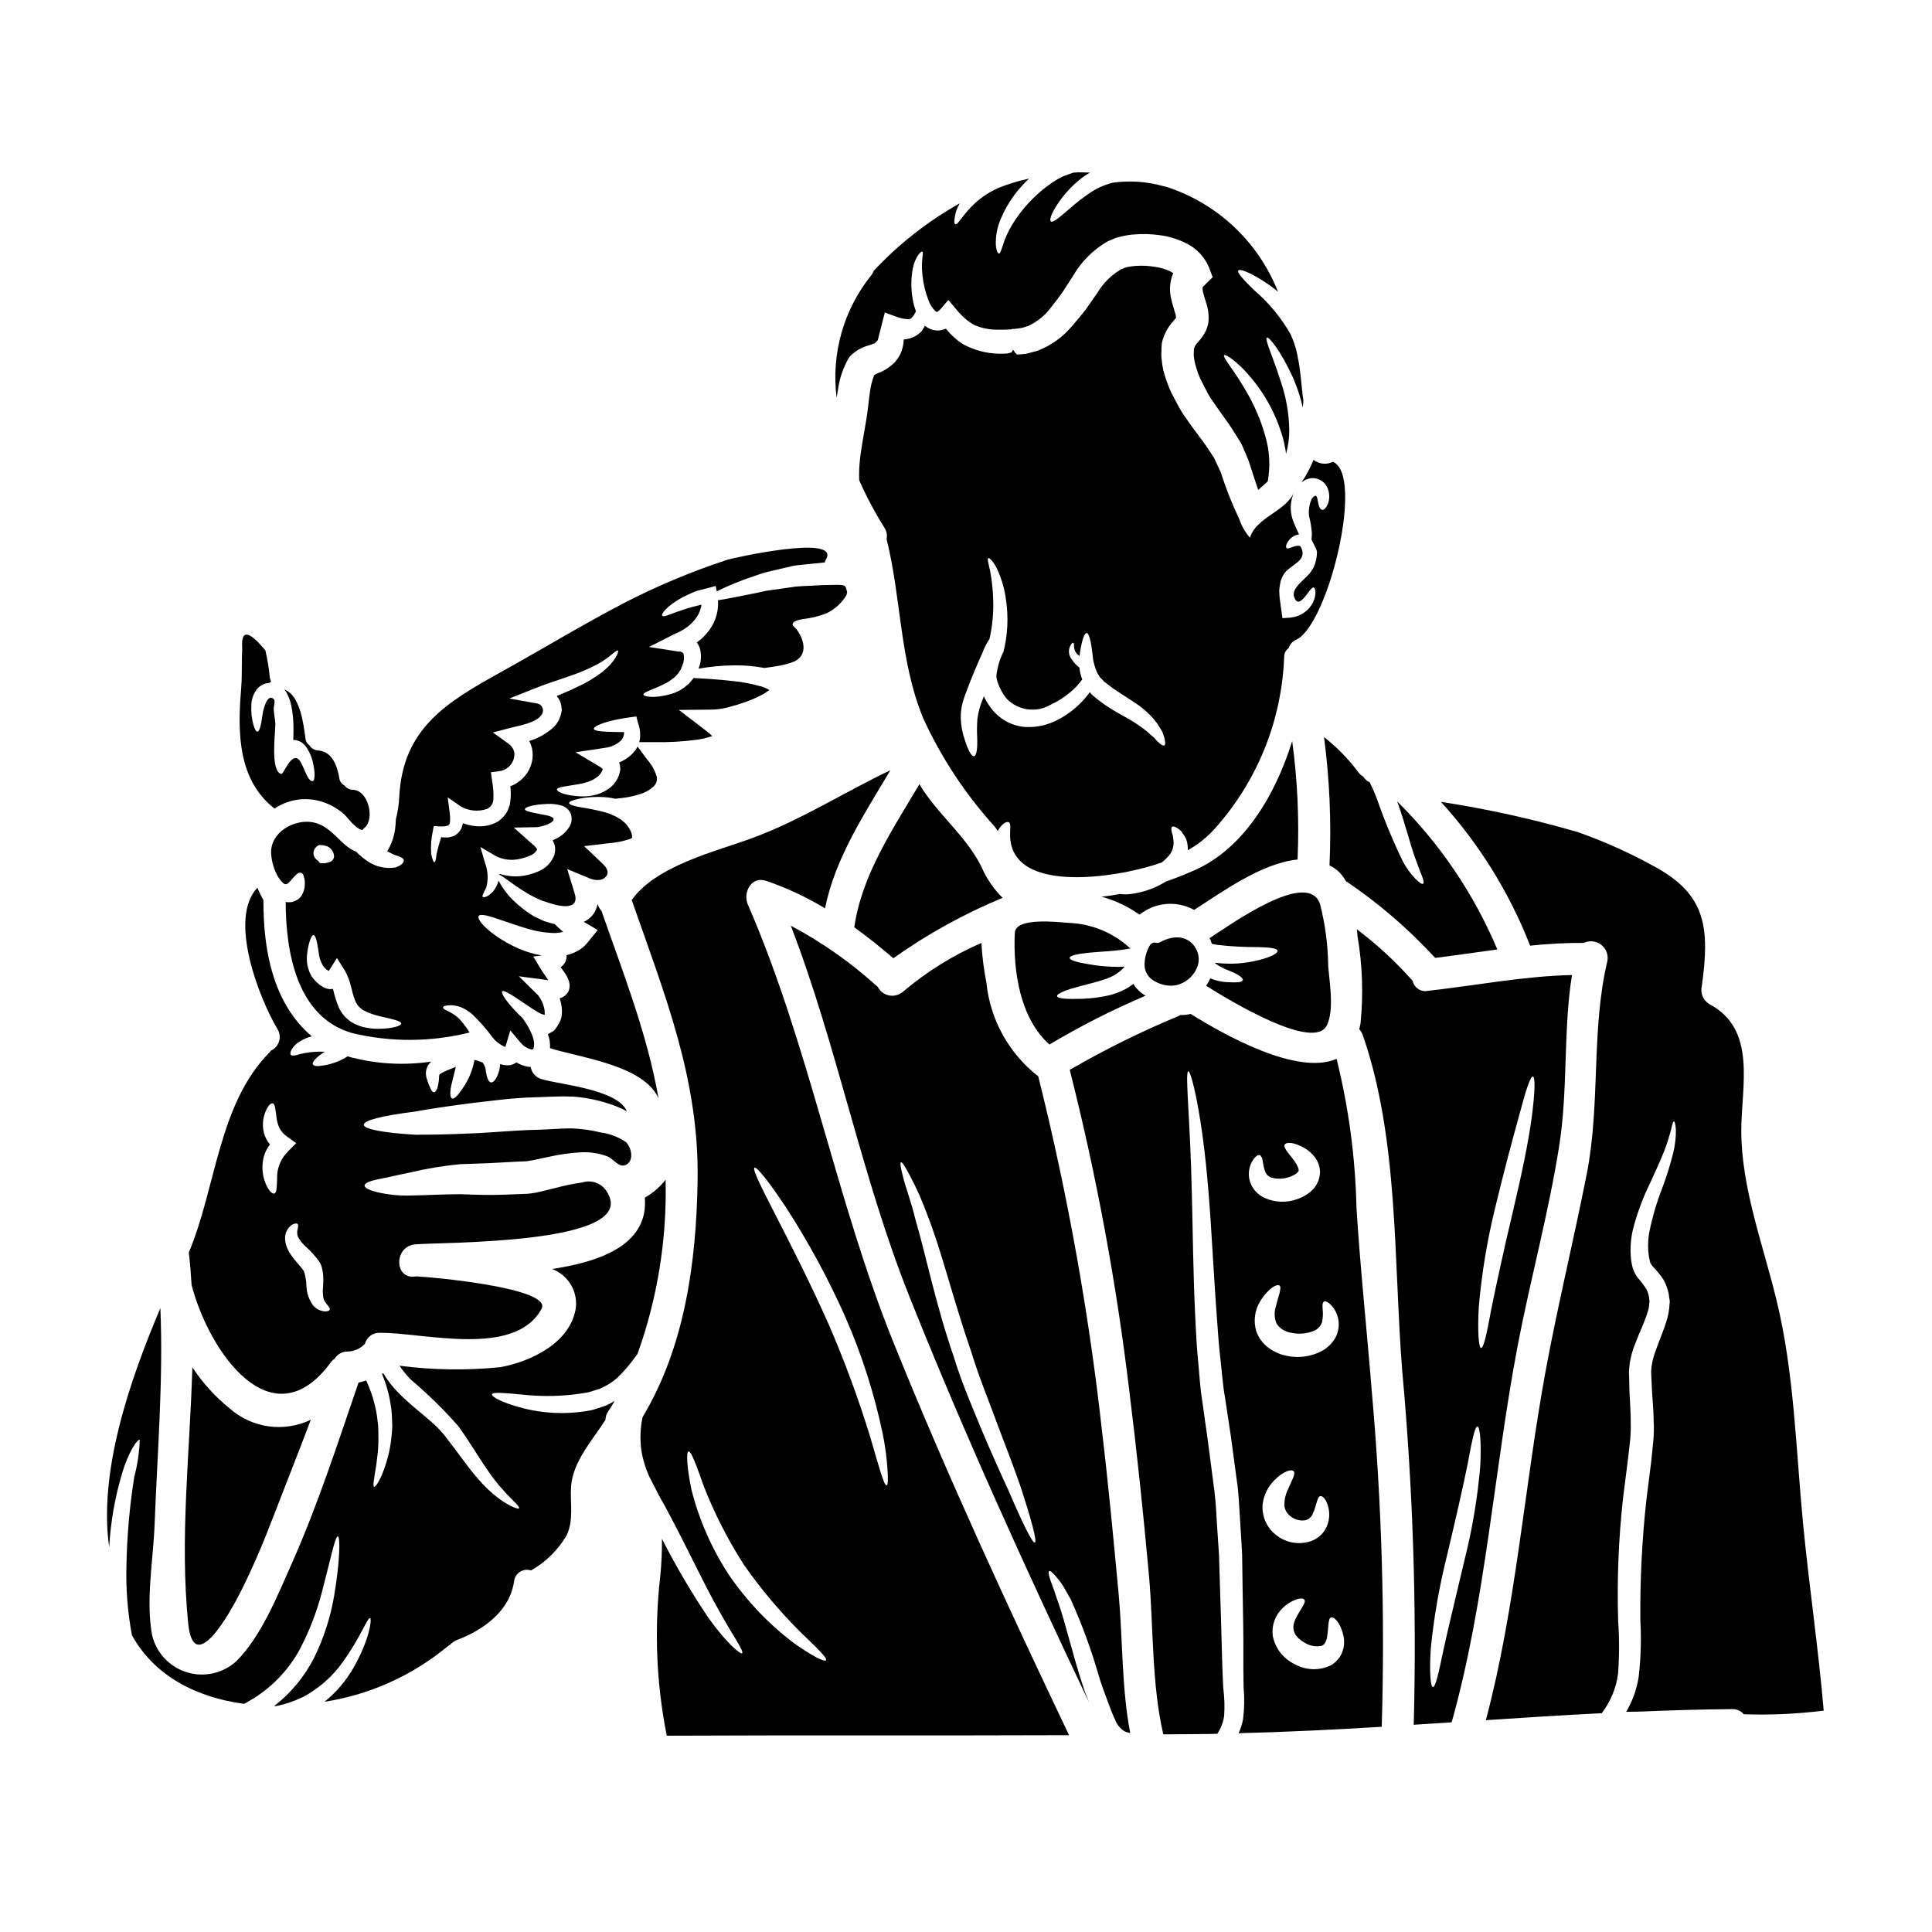
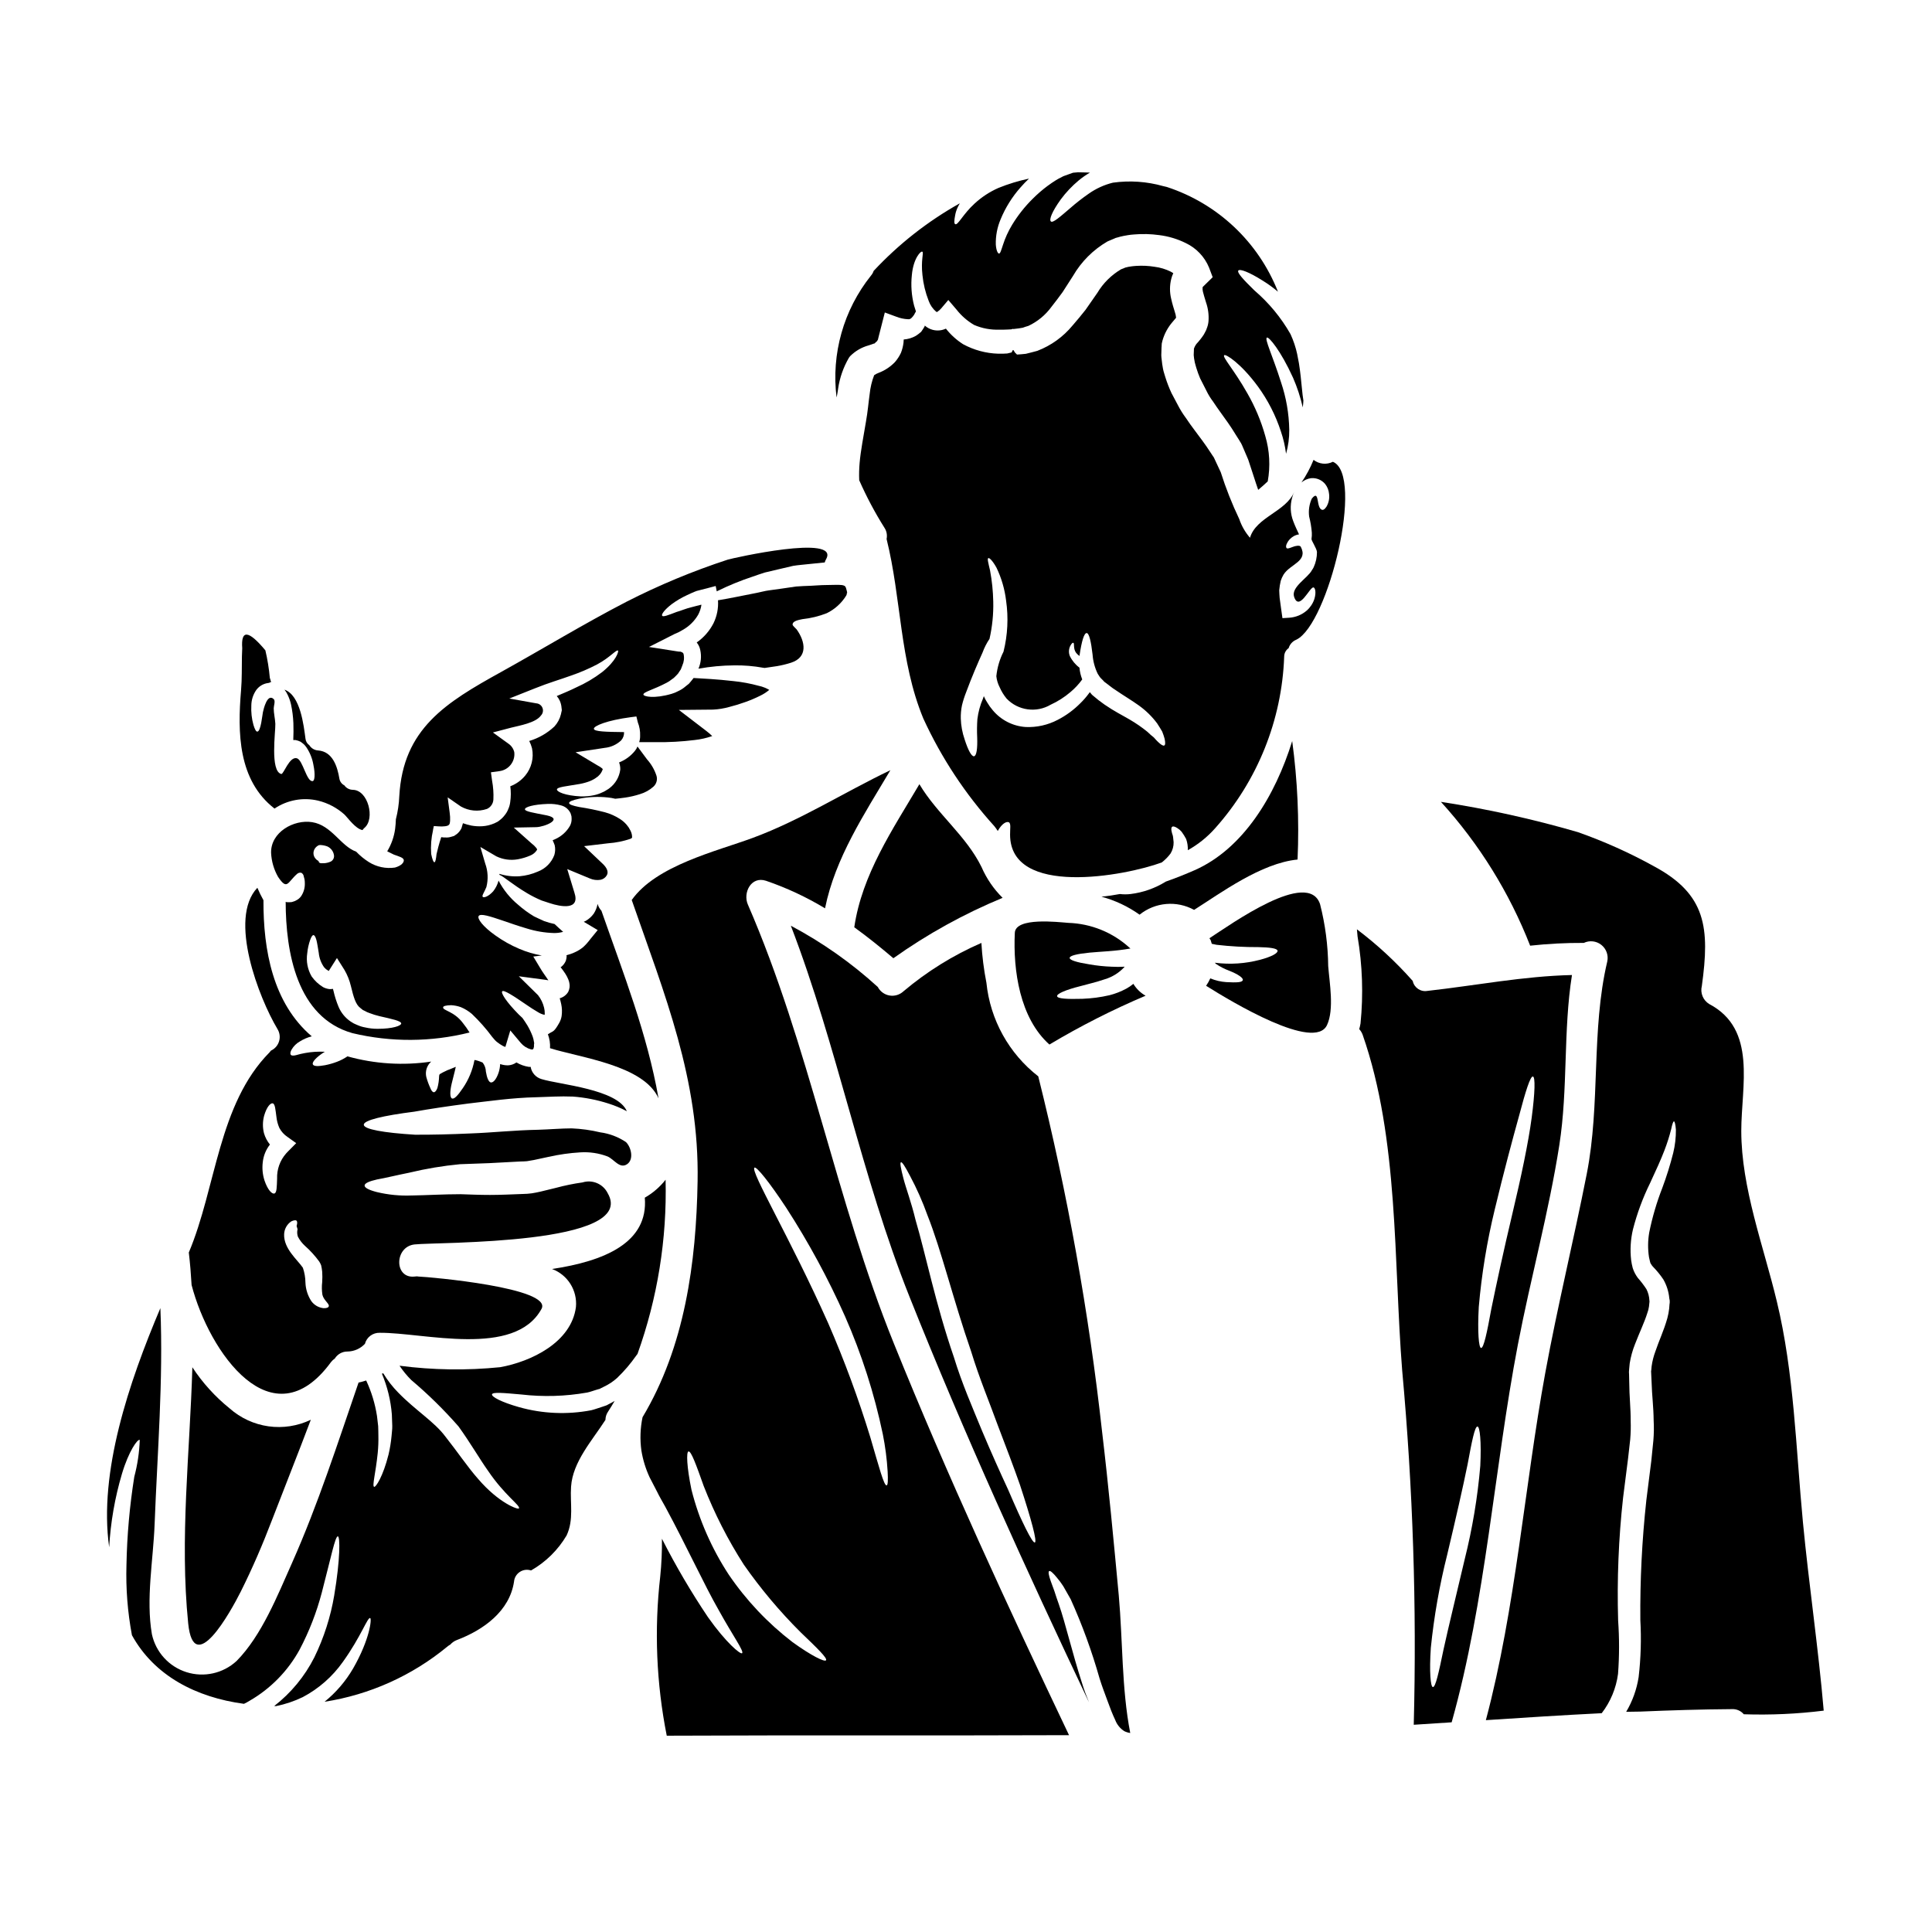
<svg xmlns="http://www.w3.org/2000/svg" fill="#000000" width="800px" height="800px" version="1.1" viewBox="144 144 512 512">
  <g>
    <path d="m387.65 351.82c-7.086 12.004-15.215 23.926-17.258 37.918 3.543 2.555 6.984 5.336 10.359 8.203l-0.004 0.004c9.02-6.414 18.73-11.781 28.953-16.008-2.367-2.344-4.266-5.117-5.59-8.176-4.086-8.316-11.781-14.047-16.461-21.941z" />
    <path d="m366.11 246.99c0.418-2.867 1.383-5.633 2.84-8.141l0.199-0.285 0.168-0.199c1.332-1.332 2.984-2.301 4.801-2.812 1.078-0.312 1.645-0.621 1.645-0.512l0.141-0.141c0.113-0.195 0.395-0.34 0.512-0.48 0.055-0.227 0.254-0.168 0.34-0.824 0.316-1.18 0.598-2.269 0.855-3.348l0.875-3.438 2.926 1.078c1.039 0.422 2.141 0.664 3.262 0.711 0.625 0.086 1.078-0.48 1.574-1.18 0.145-0.305 0.305-0.602 0.484-0.883-0.172-0.539-0.344-1.051-0.484-1.531-0.688-2.648-0.891-5.398-0.598-8.121 0.395-4.457 2.445-6.555 2.809-6.156 0.371 0.312-0.453 2.238 0 6.188 0.234 2.336 0.789 4.625 1.648 6.809 0.395 1.113 1.074 2.102 1.969 2.871 0.344 0.168 0.227 0.082 0.344 0.027 0.383-0.25 0.727-0.555 1.02-0.91l1.875-2.211 2.156 2.523c1.289 1.648 2.875 3.035 4.684 4.09 2.121 0.914 4.418 1.34 6.727 1.246 0.652 0.027 1.336 0 2.047-0.027l1.078-0.055 0.223-0.086 0.027 0.027 0.57-0.055c0.734-0.086 1.574-0.172 2.211-0.316h0.004c0.484-0.184 0.977-0.344 1.477-0.48 2.426-1.133 4.523-2.863 6.102-5.023 0.965-1.219 1.957-2.531 2.981-3.938 0.91-1.391 1.816-2.836 2.754-4.285 2.199-3.793 5.352-6.945 9.141-9.141l1.73-0.734 0.457-0.199 0.539-0.141 0.68-0.195c0.566-0.141 1.305-0.285 1.875-0.371v-0.004c0.566-0.094 1.133-0.16 1.703-0.199 2.25-0.199 4.519-0.141 6.758 0.172 2.426 0.305 4.789 1.012 6.981 2.098 2.801 1.32 5.008 3.641 6.188 6.5l0.965 2.555-2.414 2.363c-0.312 0.289-0.254 0.289-0.254 0.316v-0.004c-0.043 0.398-0.016 0.797 0.086 1.184 0.168 0.734 0.48 1.672 0.824 2.836 0.551 1.586 0.773 3.266 0.652 4.938-0.027 0.355-0.086 0.707-0.172 1.051l-0.027 0.086v0.027l-0.113 0.344v0.055l-0.055 0.113-0.086 0.227h-0.004c-0.051 0.207-0.125 0.406-0.223 0.598-0.172 0.344-0.344 0.68-0.539 1.023-0.281 0.438-0.586 0.863-0.91 1.273l-0.652 0.789c-0.477 0.457-0.836 1.02-1.051 1.645-0.027 0-0.027 0.031-0.027 0.059l-0.027 0.879h-0.004c-0.059 0.559-0.039 1.121 0.059 1.676 0.086 0.371 0.141 0.734 0.199 1.105s0.285 0.938 0.395 1.422c0.289 0.953 0.629 1.891 1.02 2.809 0.566 1.105 1.137 2.211 1.676 3.289v0.004c0.488 1.012 1.078 1.973 1.758 2.863 0.621 0.91 1.105 1.676 1.844 2.668 1.422 1.969 2.809 3.859 4.144 6.078l1.023 1.617 0.227 0.395 0.141 0.199 0.027 0.055 0.168 0.344 0.059 0.113 0.34 0.789c0.457 1.051 0.883 2.098 1.336 3.121 1.051 3.094 1.82 5.676 2.641 8.004 0.879-0.738 1.73-1.477 2.527-2.242 0.73-4.008 0.504-8.129-0.652-12.035-1.109-3.969-2.711-7.781-4.769-11.352-3.519-6.219-6.613-9.508-6.129-10.047 0.367-0.426 4.398 2.102 8.91 8.23v-0.004c2.664 3.644 4.734 7.691 6.133 11.98 0.656 1.918 1.113 3.894 1.363 5.906 0.586-2.066 0.871-4.207 0.848-6.356-0.074-4.289-0.809-8.535-2.184-12.598-2.269-7.152-4.402-11.469-3.746-11.836 0.512-0.285 3.66 3.434 6.926 10.629 1.109 2.535 1.973 5.172 2.582 7.871 0.082-0.625 0.141-1.219 0.168-1.82-0.141-0.91-0.285-1.969-0.395-3.234-0.195-1.93-0.395-4.227-0.789-6.641-0.141-0.789-0.285-1.574-0.453-2.363l0.008 0.004c-0.395-1.852-0.996-3.648-1.789-5.367-2.496-4.383-5.734-8.297-9.566-11.578-2.867-2.809-4.68-4.723-4.254-5.277 0.371-0.484 2.781 0.367 6.328 2.609 1.465 0.891 2.859 1.898 4.172 3.008-5.191-13.184-15.996-23.359-29.461-27.758-0.316-0.086-0.625-0.141-0.969-0.227-4.328-1.223-8.859-1.531-13.312-0.91-2.301 0.566-4.477 1.559-6.41 2.922-1.711 1.188-3.352 2.465-4.914 3.836-2.723 2.328-4.598 4-5.117 3.519-0.52-0.48 0.285-2.582 2.609-5.82v-0.004c1.391-1.879 3-3.582 4.797-5.074 0.926-0.766 1.914-1.449 2.953-2.047-1.051-0.027-2.129-0.082-3.18-0.082-0.426 0.027-0.852 0.082-1.305 0.113-0.766 0.285-1.504 0.539-2.297 0.824l-0.289 0.113-0.168 0.082-0.594 0.316v-0.004c-0.406 0.195-0.801 0.414-1.18 0.652-0.766 0.457-1.504 0.996-2.211 1.508l-0.004-0.004c-1.395 1.039-2.707 2.176-3.934 3.406-2.106 2.074-3.941 4.402-5.477 6.926-1.02 1.688-1.84 3.484-2.438 5.363-0.457 1.367-0.68 2.269-1.051 2.242-0.285-0.027-0.711-0.789-0.824-2.387v0.004c-0.062-2.297 0.375-4.582 1.273-6.691 1.273-3.098 3.059-5.957 5.281-8.461 0.68-0.789 1.449-1.574 2.242-2.332v0.004c-2.766 0.582-5.473 1.41-8.09 2.469-2.324 1.02-4.461 2.422-6.328 4.144-3.066 2.781-4.461 5.875-5.141 5.453-0.312-0.141-0.285-0.938-0.027-2.269v-0.004c0.137-0.832 0.402-1.637 0.789-2.387 0.141-0.254 0.316-0.566 0.457-0.852h-0.004c-8.488 4.754-16.191 10.793-22.828 17.91-0.152 0.461-0.395 0.887-0.711 1.25-7.266 9.094-10.551 20.73-9.113 32.277 0.191-0.742 0.277-1.508 0.418-2.336zm46.27-15.895h0.082c0.199 0-0.113 0.086-0.227 0.086z" />
    <path d="m207.81 565.78c3.094-6.188 5.816-12.516 8.285-18.988 3.41-8.855 6.926-17.656 10.277-26.539v-0.004c-3.488 1.672-7.387 2.277-11.215 1.742-3.824-0.539-7.41-2.191-10.301-4.75-3.84-3.098-7.176-6.777-9.879-10.902-0.652 22.652-3.379 45.266-1.105 67.867 1.473 14.562 11.207-2.988 13.938-8.426z" />
-     <path d="m231.71 504.98c0.289-0.371 0.637-0.695 1.023-0.965 0.723-1.164 2.004-1.867 3.375-1.848 1.746-0.027 3.406-0.766 4.598-2.043 0.473-1.77 2.106-2.984 3.938-2.922 11.668-0.082 35.734 6.691 42.859-6.328 3.066-5.59-29.723-8.484-32.586-8.574-0.145-0.004-0.285-0.023-0.426-0.055-0.199 0.027-0.426 0.027-0.625 0.055-5.449 0.598-5.391-7.918 0-8.512 6.273-0.68 59.27 0.227 51.168-13.594v-0.004c-1.227-2.453-4.051-3.656-6.668-2.836-2.375 0.332-4.727 0.816-7.043 1.441-1.336 0.344-2.695 0.652-4.086 0.996-0.789 0.168-1.676 0.371-2.332 0.453h0.004c-0.785 0.105-1.574 0.164-2.363 0.172-2.981 0.113-5.93 0.254-8.688 0.254-2.754 0-5.336-0.113-7.832-0.195-4.488 0-9.113 0.285-12.887 0.34v-0.004c-3.121 0.133-6.242-0.172-9.281-0.902-2.102-0.539-3.238-1.137-3.238-1.73s1.18-1.137 3.32-1.617c2.188-0.371 5.082-1.109 8.516-1.789l0.004-0.004c4.418-1.059 8.902-1.809 13.426-2.242 2.496-0.086 5.117-0.172 7.805-0.285 2.609-0.141 5.305-0.289 8.062-0.43 0.621-0.027 1.531-0.027 1.875-0.082 0.762-0.113 1.273-0.227 1.848-0.316 1.363-0.285 2.664-0.566 3.973-0.852l-0.004 0.008c2.742-0.625 5.535-1.02 8.344-1.184 2.453-0.156 4.91 0.211 7.211 1.082 1.758 0.762 3.18 3.316 5.117 2.098s1.18-4.512-0.227-5.902h-0.004c-2.043-1.371-4.375-2.258-6.812-2.582-2.484-0.594-5.023-0.945-7.578-1.051-2.668 0-5.902 0.285-8.941 0.371-6.156 0.113-12.234 0.766-17.68 0.965-5.594 0.254-10.676 0.371-14.902 0.344-8.344-0.512-13.539-1.449-13.566-2.641s5.117-2.414 13.383-3.465c4.113-0.734 8.91-1.449 14.305-2.156 5.535-0.625 11.523-1.531 18.082-1.672 3.316-0.086 6.297-0.316 9.621-0.172l-0.004-0.004c3.211 0.238 6.383 0.859 9.445 1.844 1.688 0.527 3.32 1.211 4.883 2.043-2.469-5.871-17.855-7.039-22.594-8.512-1.512-0.426-2.644-1.688-2.898-3.238h-0.453c-1.172-0.176-2.297-0.578-3.32-1.18-0.648 0.465-1.418 0.73-2.215 0.77-0.715 0.008-1.426-0.109-2.098-0.344-0.035 0.793-0.176 1.574-0.426 2.324-0.598 1.73-1.363 2.586-1.988 2.555s-1.105-1.246-1.363-2.867v0.004c-0.023-0.867-0.32-1.699-0.848-2.387-0.172-0.141-2.129-0.852-2.188-0.652h-0.004c-0.496 2.668-1.551 5.203-3.094 7.438-1.273 1.875-2.211 2.894-2.809 2.723-0.598-0.168-0.652-1.758-0.113-4.004 0.289-1.273 0.738-2.809 1.078-4.398v0.004c-0.148 0.043-0.289 0.102-0.426 0.172-0.426 0.168-0.824 0.34-1.246 0.512l-0.594 0.223h-0.004c-0.133 0.059-0.266 0.129-0.391 0.199-0.285 0.141-0.648 0.285-0.879 0.426-0.172 0.113-0.355 0.219-0.539 0.312-0.113 0.086-0.312 0.059-0.344 0.652-0.027 1.055-0.176 2.102-0.453 3.121-0.285 0.711-0.594 1.109-0.938 1.109s-0.652-0.395-0.938-1.109h0.004c-0.43-0.922-0.781-1.883-1.051-2.863-0.285-1.141-0.078-2.344 0.57-3.324 0.199-0.305 0.438-0.578 0.707-0.82-7.414 1.102-14.977 0.629-22.195-1.391-0.863 0.594-1.797 1.082-2.781 1.449-1.031 0.391-2.098 0.695-3.18 0.906-1.785 0.316-2.867 0.316-3.176-0.168-0.312-0.484 0.48-1.504 1.969-2.609 0.344-0.254 0.738-0.539 1.18-0.789-1.758-0.094-3.519 0.02-5.25 0.336-0.816 0.145-1.621 0.336-2.414 0.57-0.68 0.168-1.18 0.141-1.363-0.113-0.18-0.254-0.145-0.711 0.195-1.336l0.004 0.004c0.527-0.934 1.305-1.699 2.242-2.219 0.965-0.602 2.019-1.055 3.121-1.332-10.305-8.797-12.859-22.828-12.801-36.074-0.598-1.07-1.137-2.168-1.617-3.297-7.777 8.176 0.453 29.266 5.305 37.391v0.004c0.617 0.973 0.785 2.164 0.457 3.266-0.328 1.105-1.113 2.012-2.16 2.492-0.113 0.16-0.234 0.312-0.367 0.457-13.625 13.777-14.133 35.848-21.402 53.051 0.344 2.867 0.57 5.734 0.738 8.602 4.637 17.84 21.355 41.738 36.938 20.449zm-8.855-35.223c-0.156 0.648-0.129 1.332 0.086 1.965 0.477 0.918 1.109 1.746 1.875 2.441 1.402 1.242 2.668 2.633 3.773 4.144 0.203 0.312 0.375 0.645 0.512 0.992l0.113 0.371 0.055 0.168 0.086 0.312c0.133 0.57 0.227 1.148 0.285 1.73 0.059 0.906 0.059 1.816 0 2.723-0.137 1.125-0.117 2.262 0.055 3.383 0.344 1.477 1.969 2.441 1.676 3.062-0.086 0.316-0.539 0.512-1.363 0.484h0.004c-1.293-0.129-2.469-0.801-3.238-1.848-0.965-1.469-1.512-3.176-1.574-4.934-0.016-1.34-0.246-2.672-0.68-3.938-1.449-2.129-5.117-5.051-4.969-8.883 0.051-1.375 0.758-2.641 1.902-3.406 0.652-0.316 1.18-0.371 1.391-0.172 0.207 0.195 0.238 0.691 0.012 1.402zm-9.223-17.711v-0.004c0.172-1.723 0.832-3.359 1.902-4.723-0.723-0.887-1.258-1.91-1.578-3.008-0.379-1.512-0.367-3.094 0.031-4.602 0.711-2.469 1.703-3.406 2.269-3.316 0.652 0.109 0.738 1.699 0.996 3.574 0.105 1.02 0.371 2.016 0.785 2.953 0.508 0.961 1.25 1.781 2.16 2.383l2.297 1.645-2.188 2.215-0.508 0.539v0.004c-1.605 1.832-2.449 4.207-2.363 6.641-0.086 2.156-0.055 3.719-0.707 3.938-0.652 0.215-1.789-0.938-2.641-3.465-0.492-1.543-0.648-3.172-0.457-4.777z" />
+     <path d="m231.71 504.98c0.289-0.371 0.637-0.695 1.023-0.965 0.723-1.164 2.004-1.867 3.375-1.848 1.746-0.027 3.406-0.766 4.598-2.043 0.473-1.77 2.106-2.984 3.938-2.922 11.668-0.082 35.734 6.691 42.859-6.328 3.066-5.59-29.723-8.484-32.586-8.574-0.145-0.004-0.285-0.023-0.426-0.055-0.199 0.027-0.426 0.027-0.625 0.055-5.449 0.598-5.391-7.918 0-8.512 6.273-0.68 59.27 0.227 51.168-13.594v-0.004c-1.227-2.453-4.051-3.656-6.668-2.836-2.375 0.332-4.727 0.816-7.043 1.441-1.336 0.344-2.695 0.652-4.086 0.996-0.789 0.168-1.676 0.371-2.332 0.453h0.004c-0.785 0.105-1.574 0.164-2.363 0.172-2.981 0.113-5.93 0.254-8.688 0.254-2.754 0-5.336-0.113-7.832-0.195-4.488 0-9.113 0.285-12.887 0.34v-0.004c-3.121 0.133-6.242-0.172-9.281-0.902-2.102-0.539-3.238-1.137-3.238-1.73s1.18-1.137 3.32-1.617c2.188-0.371 5.082-1.109 8.516-1.789l0.004-0.004c4.418-1.059 8.902-1.809 13.426-2.242 2.496-0.086 5.117-0.172 7.805-0.285 2.609-0.141 5.305-0.289 8.062-0.43 0.621-0.027 1.531-0.027 1.875-0.082 0.762-0.113 1.273-0.227 1.848-0.316 1.363-0.285 2.664-0.566 3.973-0.852l-0.004 0.008c2.742-0.625 5.535-1.02 8.344-1.184 2.453-0.156 4.91 0.211 7.211 1.082 1.758 0.762 3.18 3.316 5.117 2.098s1.18-4.512-0.227-5.902h-0.004c-2.043-1.371-4.375-2.258-6.812-2.582-2.484-0.594-5.023-0.945-7.578-1.051-2.668 0-5.902 0.285-8.941 0.371-6.156 0.113-12.234 0.766-17.68 0.965-5.594 0.254-10.676 0.371-14.902 0.344-8.344-0.512-13.539-1.449-13.566-2.641s5.117-2.414 13.383-3.465c4.113-0.734 8.91-1.449 14.305-2.156 5.535-0.625 11.523-1.531 18.082-1.672 3.316-0.086 6.297-0.316 9.621-0.172l-0.004-0.004c3.211 0.238 6.383 0.859 9.445 1.844 1.688 0.527 3.32 1.211 4.883 2.043-2.469-5.871-17.855-7.039-22.594-8.512-1.512-0.426-2.644-1.688-2.898-3.238h-0.453c-1.172-0.176-2.297-0.578-3.32-1.18-0.648 0.465-1.418 0.73-2.215 0.77-0.715 0.008-1.426-0.109-2.098-0.344-0.035 0.793-0.176 1.574-0.426 2.324-0.598 1.73-1.363 2.586-1.988 2.555s-1.105-1.246-1.363-2.867v0.004c-0.023-0.867-0.32-1.699-0.848-2.387-0.172-0.141-2.129-0.852-2.188-0.652h-0.004c-0.496 2.668-1.551 5.203-3.094 7.438-1.273 1.875-2.211 2.894-2.809 2.723-0.598-0.168-0.652-1.758-0.113-4.004 0.289-1.273 0.738-2.809 1.078-4.398v0.004c-0.148 0.043-0.289 0.102-0.426 0.172-0.426 0.168-0.824 0.34-1.246 0.512l-0.594 0.223h-0.004c-0.133 0.059-0.266 0.129-0.391 0.199-0.285 0.141-0.648 0.285-0.879 0.426-0.172 0.113-0.355 0.219-0.539 0.312-0.113 0.086-0.312 0.059-0.344 0.652-0.027 1.055-0.176 2.102-0.453 3.121-0.285 0.711-0.594 1.109-0.938 1.109s-0.652-0.395-0.938-1.109h0.004c-0.43-0.922-0.781-1.883-1.051-2.863-0.285-1.141-0.078-2.344 0.57-3.324 0.199-0.305 0.438-0.578 0.707-0.82-7.414 1.102-14.977 0.629-22.195-1.391-0.863 0.594-1.797 1.082-2.781 1.449-1.031 0.391-2.098 0.695-3.18 0.906-1.785 0.316-2.867 0.316-3.176-0.168-0.312-0.484 0.48-1.504 1.969-2.609 0.344-0.254 0.738-0.539 1.18-0.789-1.758-0.094-3.519 0.02-5.25 0.336-0.816 0.145-1.621 0.336-2.414 0.57-0.68 0.168-1.18 0.141-1.363-0.113-0.18-0.254-0.145-0.711 0.195-1.336l0.004 0.004c0.527-0.934 1.305-1.699 2.242-2.219 0.965-0.602 2.019-1.055 3.121-1.332-10.305-8.797-12.859-22.828-12.801-36.074-0.598-1.07-1.137-2.168-1.617-3.297-7.777 8.176 0.453 29.266 5.305 37.391v0.004c0.617 0.973 0.785 2.164 0.457 3.266-0.328 1.105-1.113 2.012-2.16 2.492-0.113 0.16-0.234 0.312-0.367 0.457-13.625 13.777-14.133 35.848-21.402 53.051 0.344 2.867 0.57 5.734 0.738 8.602 4.637 17.84 21.355 41.738 36.938 20.449zm-8.855-35.223c-0.156 0.648-0.129 1.332 0.086 1.965 0.477 0.918 1.109 1.746 1.875 2.441 1.402 1.242 2.668 2.633 3.773 4.144 0.203 0.312 0.375 0.645 0.512 0.992c0.133 0.57 0.227 1.148 0.285 1.73 0.059 0.906 0.059 1.816 0 2.723-0.137 1.125-0.117 2.262 0.055 3.383 0.344 1.477 1.969 2.441 1.676 3.062-0.086 0.316-0.539 0.512-1.363 0.484h0.004c-1.293-0.129-2.469-0.801-3.238-1.848-0.965-1.469-1.512-3.176-1.574-4.934-0.016-1.34-0.246-2.672-0.68-3.938-1.449-2.129-5.117-5.051-4.969-8.883 0.051-1.375 0.758-2.641 1.902-3.406 0.652-0.316 1.18-0.371 1.391-0.172 0.207 0.195 0.238 0.691 0.012 1.402zm-9.223-17.711v-0.004c0.172-1.723 0.832-3.359 1.902-4.723-0.723-0.887-1.258-1.91-1.578-3.008-0.379-1.512-0.367-3.094 0.031-4.602 0.711-2.469 1.703-3.406 2.269-3.316 0.652 0.109 0.738 1.699 0.996 3.574 0.105 1.02 0.371 2.016 0.785 2.953 0.508 0.961 1.25 1.781 2.16 2.383l2.297 1.645-2.188 2.215-0.508 0.539v0.004c-1.605 1.832-2.449 4.207-2.363 6.641-0.086 2.156-0.055 3.719-0.707 3.938-0.652 0.215-1.789-0.938-2.641-3.465-0.492-1.543-0.648-3.172-0.457-4.777z" />
    <path d="m292.15 415.17c-0.395 0.68-1.078 1.93-1.82 2.266-0.391 0.199-0.766 0.414-1.133 0.656 0.445 1.176 0.641 2.434 0.566 3.691 8.145 2.555 24.836 4.512 28.754 13.285-3.008-17.09-9.199-32.727-15.129-49.699v-0.004c-0.48-0.516-0.828-1.141-1.02-1.816-0.168 0.918-0.516 1.797-1.023 2.582-0.562 0.773-1.277 1.422-2.102 1.902-0.195 0.082-0.367 0.168-0.539 0.25 0.344 0.199 0.68 0.395 1.051 0.625l2.641 1.574-1.98 2.43c-0.543 0.734-1.152 1.418-1.82 2.043-0.727 0.605-1.539 1.102-2.41 1.477-0.668 0.301-1.359 0.539-2.07 0.707 0.031 0.09 0.051 0.188 0.055 0.285-0.023 0.383-0.09 0.766-0.199 1.137-0.246 0.629-0.652 1.188-1.18 1.617-0.055 0.027-0.141 0.086-0.227 0.141 0.426 0.539 0.855 1.105 1.277 1.758v0.004c0.309 0.484 0.574 1 0.789 1.535 0.16 0.391 0.262 0.801 0.309 1.219 0.031 0.281 0.031 0.566 0 0.852-0.059 0.391-0.172 0.773-0.336 1.133-0.5 0.855-1.316 1.477-2.273 1.73 0.141 0.484 0.285 0.996 0.395 1.535 0.227 1.055 0.262 2.141 0.109 3.207-0.109 0.664-0.344 1.301-0.684 1.879z" />
    <path d="m216.75 358.28c3.391-2.281 7.578-3.043 11.551-2.102 2.586 0.629 4.977 1.887 6.957 3.66 0.992 0.969 2.926 3.777 4.797 4.144 0.004-0.031 0.027-0.055 0.055-0.055 0.145-0.211 0.316-0.402 0.512-0.566 2.809-2.414 0.938-9.961-3.094-10.047v-0.004c-0.902-0.004-1.75-0.441-2.269-1.18-0.68-0.344-1.164-0.984-1.309-1.73-0.539-3.262-1.785-7.238-5.648-7.523-0.953-0.055-1.824-0.574-2.324-1.391-0.582-0.395-0.957-1.031-1.023-1.73-0.48-3.543-1.336-11.496-5.562-12.988 0.344 0.422 0.633 0.891 0.852 1.395 0.387 0.805 0.684 1.652 0.879 2.523 0.348 1.625 0.555 3.277 0.625 4.938 0.059 1.535 0.027 3.039-0.027 4.488 0.188-0.016 0.375-0.016 0.566 0 0.469 0.09 0.93 0.242 1.359 0.453 0.316 0.227 0.625 0.457 0.91 0.707 0.215 0.223 0.414 0.461 0.598 0.711 0.969 1.422 1.617 3.031 1.902 4.723 0.539 2.609 0.312 4.199-0.168 4.285-1.648 0.34-2.613-5.621-4.231-6.047-1.969-0.539-3.519 4.328-4.117 4.172-3.008-0.738-1.504-11.211-1.574-13.285-0.059-1.363-0.43-2.781-0.43-4.117 0-0.648 0.512-1.969 0-2.441-1.699-1.645-2.695 2.668-2.867 3.492-0.141 0.57-0.539 5.195-1.504 5.117-0.312 0-0.652-0.621-0.996-1.758v0.004c-0.469-1.68-0.66-3.422-0.566-5.164 0.012-1.484 0.477-2.93 1.336-4.144 0.652-0.867 1.586-1.477 2.641-1.73l0.789-0.141 0.195-0.113 0.113-0.086v-0.004c0.066 0.016 0.133 0.035 0.195 0.059-0.109-0.266-0.191-0.543-0.25-0.824-0.031-0.113-0.113-0.199-0.113-0.344l-0.004 0.004c-0.223-2.457-0.617-4.894-1.18-7.293-4.461-5.363-6.504-5.551-6.133-0.566-0.027 0.734-0.055 1.445-0.082 2.156-0.059 2.981 0.027 5.961-0.227 8.938-0.953 11.293-0.812 23.895 8.867 31.406z" />
    <path d="m356.66 308.08c2.207-0.234 4.375-0.766 6.441-1.574 2.133-1.039 3.922-2.664 5.164-4.684 0.121-0.219 0.18-0.465 0.172-0.711 0.227 0.316-0.168-1.078-0.25-1.336 0-0.055-0.031-0.055-0.031-0.055-0.082-0.113-0.113-0.227-0.168-0.312-0.086 0-0.055-0.113-0.141-0.141l-0.008 0.004c-0.242-0.129-0.512-0.207-0.785-0.23-0.879-0.113-2.668 0-4.086 0-1.418 0-2.754 0.141-4.09 0.195s-2.664 0.086-3.938 0.199c-1.273 0.195-2.496 0.371-3.688 0.539-1.191 0.168-2.363 0.34-3.465 0.48-1.102 0.141-2.156 0.457-3.18 0.652-4.059 0.789-7.406 1.504-9.762 1.875l0.004 0.004c-0.191 0.043-0.379 0.07-0.574 0.086 0.141 2.094-0.266 4.184-1.18 6.074-1.043 2.043-2.574 3.801-4.461 5.117 0.473 0.574 0.793 1.258 0.938 1.988 0.371 1.664 0.203 3.402-0.48 4.965 3.137-0.57 6.32-0.863 9.508-0.883 2.559-0.039 5.117 0.172 7.637 0.629 0.129 0.027 0.258 0.047 0.391 0.055 0.969-0.141 2.074-0.312 3.266-0.48h0.004c1.266-0.215 2.516-0.516 3.742-0.91 4.461-1.449 3.832-5.535 1.477-8.828-0.195-0.254-1.074-0.965-1.074-1.273 0.004-0.988 1.648-1.234 2.617-1.445z" />
    <path d="m486.45 340.38c-4.512 14.562-13.027 28.582-25.887 34.242-2.469 1.078-4.996 2.098-7.606 3.008-2.836 1.766-6.023 2.891-9.34 3.297-0.941 0.113-1.895 0.113-2.836 0-1.617 0.312-3.234 0.539-4.879 0.707h-0.004c3.625 0.973 7.047 2.586 10.105 4.766 4.113-3.312 9.816-3.812 14.449-1.273 7.012-4.43 17.766-12.402 27.418-13.34 0.461-10.488-0.012-21-1.422-31.406z" />
-     <path d="m449.52 403.74c1.43 0.961 3.117 1.477 4.84 1.477 0.504 0 1.008-0.055 1.5-0.16 2.32-0.59 4.25-2.195 5.258-4.371 0.801-1.684 0.738-3.656-0.176-5.281-1.812-3.242-5.453-3.898-9.508-1.715l-0.004-0.004c-0.312 0.188-0.691 0.246-1.047 0.16-0.668-0.184-1.371 0.125-1.688 0.742-1 1.707-1.469 3.672-1.355 5.644 0.184 1.43 0.98 2.711 2.18 3.508z" />
-     <path d="m494.88 339.33c1.488 11.277 1.973 22.668 1.449 34.031 0.375 0.164 0.734 0.355 1.078 0.57 1.359 0.891 2.473 2.109 3.234 3.543 8.668 5.848 16.621 12.688 23.699 20.379 5.512-0.68 10.984-1.508 16.465-2.242-6.18-14.691-15.199-28.023-26.539-39.227 2.102 5.789 3.32 10.926 4.629 14.617 0.762 2.016 1.336 3.773 1.902 5.023 0.48 1.246 0.594 2.016 0.34 2.184s-0.938-0.223-1.902-1.18h-0.004c-1.344-1.375-2.488-2.934-3.402-4.629-2.664-5.473-4.996-11.102-6.984-16.855-0.551-1.445-1.176-2.856-1.871-4.234-0.711-0.332-1.312-0.863-1.734-1.531-0.5-0.281-0.938-0.668-1.273-1.137-2.602-3.496-5.656-6.625-9.086-9.312z" />
-     <path d="m455.52 228.49c0 0.082 0.055-0.086 0.082-0.199-0.027 0-0.027 0-0.027 0.027v-0.004c-0.031 0.055-0.047 0.113-0.055 0.176z" />
    <path d="m491.48 270.72c1.422-0.121 2.812 0.469 3.719 1.574 0.59 0.762 0.949 1.68 1.023 2.644 0.141 1.148-0.098 2.312-0.68 3.316-0.426 0.652-0.824 0.938-1.137 0.855-1.73-0.344-0.594-5.648-2.754-2.984h-0.004c-0.68 1.492-0.926 3.144-0.711 4.769 0.359 1.395 0.598 2.82 0.711 4.258 0.031 0.559 0.004 1.121-0.086 1.676-0.055 0.426 1.391 2.527 1.449 3.465v-0.004c0.004 1.402-0.297 2.785-0.883 4.059l-0.223 0.395-0.227 0.344c-1.051 2.07-5.594 4.484-4.723 7.086 1.336 3.973 4.144-2.641 5.117-2.5 0.395 0.027 0.824 1.133 0.254 3.066l-0.004-0.004c-0.387 1.184-1.082 2.242-2.016 3.066-1.293 1.121-2.918 1.789-4.629 1.902l-1.816 0.113-0.316-2.242c-0.141-0.996-0.285-2.043-0.426-3.121-0.055-0.625-0.082-1.336-0.113-2.047h0.004c0.07-0.832 0.203-1.656 0.395-2.469 0.184-0.574 0.43-1.129 0.738-1.645 1.785-2.871 6.613-3.492 4.57-7.406-0.254-0.457-1.477-0.227-2.129 0.055-0.789 0.285-1.391 0.566-1.617 0.312-0.227-0.254-0.227-0.789 0.312-1.672v-0.004c0.383-0.59 0.898-1.086 1.504-1.449 0.453-0.266 0.953-0.441 1.473-0.512-0.395-0.906-0.965-1.969-1.531-3.492-0.766-1.973-0.875-4.144-0.309-6.188 0.137-0.539 0.328-1.066 0.566-1.574-2.215 5.277-10.078 6.641-11.723 12.148-1.258-1.445-2.223-3.125-2.836-4.941-1.922-4.023-3.562-8.176-4.914-12.43-0.484-1.023-0.965-2.047-1.449-3.094l-0.312-0.68-0.086-0.172-0.223-0.312-0.883-1.336c-1.105-1.73-2.555-3.633-3.977-5.535-0.707-0.91-1.574-2.156-2.297-3.234v0.004c-0.789-1.059-1.492-2.18-2.098-3.352-0.57-1.078-1.18-2.184-1.73-3.262-0.629-1.355-1.172-2.75-1.617-4.176-0.199-0.734-0.457-1.363-0.625-2.211-0.168-0.852-0.285-1.73-0.371-2.609v-0.004c-0.102-0.703-0.117-1.418-0.055-2.129l0.027-0.969 0.027-0.223v-0.141l0.031-0.566v-0.066l0.195-0.824v0.004c0.527-1.848 1.457-3.555 2.727-5l0.57-0.68c0.027-0.027 0.141-0.168 0.223-0.254v-0.027c0-0.027 0.027-0.027 0.027 0l0.031-0.027v-0.027c0.027-0.027 0.027-0.027 0.027-0.059v-0.004c-0.047-0.523-0.16-1.039-0.34-1.531-0.285-0.938-0.652-2.074-0.965-3.492-0.418-1.727-0.41-3.527 0.027-5.25 0.125-0.52 0.305-1.023 0.539-1.504-0.211-0.145-0.43-0.273-0.652-0.395-1.359-0.68-2.824-1.121-4.332-1.305-1.602-0.262-3.231-0.336-4.852-0.23-0.395 0-0.766 0.086-1.18 0.113l-0.91 0.141-0.68 0.168-0.172 0.031-0.195 0.113-0.883 0.34-0.004 0.004c-2.578 1.527-4.734 3.672-6.269 6.242-1.051 1.508-2.102 3.012-3.125 4.488-1.105 1.391-2.238 2.781-3.434 4.144-2.481 3.012-5.695 5.328-9.34 6.727-1.02 0.285-2.043 0.539-3.062 0.789-0.855 0.109-1.574 0.141-2.332 0.195l-0.566-0.566-0.344-0.598h-0.223l-0.285 0.598-1.18 0.285 0.004-0.004c-0.785 0.062-1.574 0.082-2.363 0.059-3.266-0.094-6.465-0.961-9.336-2.523-1.734-1.109-3.269-2.5-4.543-4.117-0.348 0.156-0.707 0.277-1.078 0.367-1.605 0.355-3.285-0.082-4.516-1.18-0.027 0.086-0.055 0.168-0.082 0.285-0.254 0.426-0.539 0.883-0.883 1.363l0.004-0.004c-0.445 0.398-0.918 0.758-1.418 1.078-0.984 0.555-2.082 0.883-3.207 0.965-0.039 0.285-0.059 0.57-0.059 0.855-0.113 0.922-0.34 1.828-0.684 2.695-0.422 0.895-0.965 1.727-1.617 2.469-1.199 1.234-2.652 2.195-4.258 2.809-0.434 0.156-0.844 0.367-1.219 0.629-0.613 1.594-1.012 3.266-1.184 4.965-0.312 2.156-0.508 4.723-0.992 7.379-0.652 3.938-1.391 7.637-1.672 10.871-0.137 1.539-0.176 3.086-0.113 4.625 1.922 4.356 4.156 8.566 6.691 12.598 0.578 0.875 0.781 1.949 0.566 2.981 3.938 15.781 3.406 32.273 9.734 47.57 4.777 10.41 11.125 20.031 18.816 28.523 0.328 0.406 0.633 0.836 0.91 1.277 1.18-2.129 2.414-2.582 2.953-2.297 0.598 0.34 0.285 1.758 0.312 3.289 0.031 16.578 30.43 10.957 40.195 7.352l-0.004 0.004c0.879-0.68 1.664-1.473 2.328-2.363 0.559-0.902 0.844-1.949 0.82-3.012-0.055-0.453-0.113-0.879-0.141-1.336-0.027-0.457-0.285-0.938-0.34-1.305-0.199-0.789-0.172-1.25 0.109-1.449 0.285-0.195 0.766-0.027 1.422 0.395v0.004c0.41 0.25 0.773 0.566 1.078 0.938 0.441 0.602 0.836 1.238 1.184 1.898 0.34 0.957 0.492 1.969 0.449 2.981 2.734-1.527 5.191-3.5 7.266-5.844 11.207-12.562 17.672-28.645 18.273-45.465 0.004-0.895 0.445-1.73 1.18-2.242 0.305-1.02 1.055-1.844 2.043-2.242 8.457-4.031 18.137-43.691 9.68-47.145-1.66 0.84-3.656 0.641-5.117-0.512-0.852 2.106-1.926 4.117-3.207 5.992 0.73-0.621 1.625-1.016 2.574-1.141zm-38.938 70.848c-0.316 0.141-0.855-0.199-1.574-0.883l-0.004 0.004c-0.414-0.398-0.809-0.812-1.18-1.25-0.586-0.457-1.145-0.949-1.672-1.473-1.488-1.215-3.066-2.305-4.723-3.269-1.969-1.16-4.117-2.211-6.617-3.938v0.004c-1.105-0.762-2.164-1.586-3.176-2.469l-0.031-0.031-0.168-0.141-0.055-0.055-0.086-0.113-0.195-0.227-0.254-0.312c-0.086 0.113-0.141 0.227-0.227 0.344l-0.008-0.004c-0.668 0.91-1.406 1.766-2.215 2.555-1.766 1.797-3.809 3.301-6.047 4.453-2.613 1.371-5.539 2.027-8.488 1.902-3.387-0.227-6.535-1.824-8.715-4.43-0.562-0.652-1.066-1.355-1.504-2.102-0.34-0.52-0.633-1.07-0.875-1.645-0.066 0.223-0.141 0.441-0.23 0.652-0.75 1.727-1.246 3.555-1.477 5.422-0.117 1.605-0.133 3.219-0.055 4.824 0.109 2.981-0.172 4.914-0.828 5.027-0.652 0.113-1.574-1.574-2.496-4.457h0.004c-0.617-1.773-0.965-3.629-1.023-5.508-0.031-1.191 0.074-2.379 0.316-3.543 0.281-1.16 0.641-2.297 1.078-3.406 1.574-4.258 3.176-7.918 4.367-10.559 0.465-1.281 1.086-2.504 1.848-3.633 0.734-3.238 1.07-6.555 0.992-9.875-0.055-2.773-0.336-5.539-0.852-8.266-0.453-1.969-0.789-3.121-0.453-3.262 0.285-0.113 1.133 0.68 2.156 2.527v-0.004c1.328 2.754 2.188 5.707 2.551 8.738 0.652 4.516 0.422 9.113-0.684 13.535-1.027 2.035-1.672 4.238-1.902 6.504 0.113 1.02 0.41 2.012 0.883 2.926 0.469 1.082 1.09 2.098 1.84 3.004 3.043 3.184 7.875 3.852 11.668 1.621 1.898-0.867 3.668-1.996 5.254-3.352 1.176-0.984 2.223-2.109 3.121-3.348-0.395-1-0.645-2.051-0.738-3.121-1.09-0.812-1.965-1.875-2.555-3.094-0.363-0.922-0.289-1.953 0.199-2.812 0.312-0.539 0.566-0.734 0.707-0.68 0.426 0.086-0.113 1.477 0.766 2.668h0.004c0.254 0.324 0.559 0.602 0.906 0.824 0.027-0.125 0.035-0.246 0.031-0.371 0.539-3.606 1.18-5.703 1.844-5.703 0.66 0 1.18 2.269 1.574 5.703 0.125 1.766 0.59 3.488 1.359 5.082 0.285 0.371 0.457 0.789 0.789 1.133l0.512 0.512 0.25 0.254 0.113 0.141 0.086 0.086c0.965 0.68 2.016 1.617 3.008 2.211 1.934 1.336 4.285 2.727 6.219 4.117v0.004c1.82 1.309 3.43 2.891 4.769 4.684 0.539 0.824 0.996 1.574 1.363 2.211h-0.004c0.246 0.613 0.457 1.238 0.629 1.875 0.211 1.02 0.211 1.645-0.102 1.789z" />
    <path d="m468.97 404.27c-1.453-0.098-2.883-0.434-4.231-0.992-0.312 0.688-0.684 1.344-1.105 1.969 6.758 4.254 28.781 17.484 32.047 10.387 1.93-4.172 0.652-11.156 0.312-15.555h-0.004c-0.059-5.555-0.781-11.082-2.156-16.461-3.148-9.445-23.645 5.359-29.32 9.023 0.082 0.168 0.223 0.312 0.312 0.48 0.121 0.328 0.227 0.66 0.312 0.996l1.219 0.254v0.004c3.715 0.43 7.449 0.637 11.188 0.621 2.953 0.059 4.941 0.316 5.023 0.965 0.082 0.648-1.574 1.574-4.625 2.387l-0.004-0.004c-3.902 1.039-7.969 1.309-11.977 0.789 0.078 0.117 0.176 0.223 0.285 0.312 1.078 0.73 2.238 1.332 3.461 1.789 2.387 0.938 3.891 1.969 3.637 2.555-0.254 0.586-1.711 0.621-4.375 0.48z" />
    <path d="m432.72 396.46c2.926-0.285 6.867-0.367 10.871-1.105-0.055-0.055-0.141-0.086-0.227-0.168v-0.004c-4.449-4.074-10.211-6.418-16.238-6.613-2.695-0.199-13.992-1.574-14.188 2.637-0.484 9.992 1.336 22.625 9.168 29.605l-0.004 0.004c8.191-4.891 16.707-9.215 25.492-12.941-1.336-0.75-2.449-1.836-3.238-3.148-0.598 0.5-1.246 0.938-1.93 1.305-1.383 0.742-2.852 1.316-4.371 1.703-2.383 0.555-4.816 0.875-7.266 0.961-4.031 0.113-6.504-0.027-6.644-0.68-0.141-0.652 2.269-1.699 6.133-2.668 1.93-0.539 4.227-1.047 6.531-1.844 2.019-0.602 3.836-1.754 5.25-3.32-1.172 0.07-2.348 0.07-3.523 0-1.969-0.074-3.93-0.281-5.871-0.625-3.234-0.508-5.195-1.105-5.195-1.699 0-0.598 1.988-1.078 5.25-1.398z" />
    <path d="m251.01 371.94c0.059 0.621-0.621 1.477-2.328 1.969h0.004c-2.418 0.359-4.887-0.16-6.957-1.465-1.223-0.777-2.348-1.703-3.348-2.754-4.059-1.422-6.473-6.984-11.641-7.805-4.879-0.789-11.039 2.668-10.898 8.148 0.109 2.231 0.742 4.406 1.848 6.348 2.469 3.66 2.469 1.449 5.082-0.824 0.305-0.258 0.715-0.355 1.105-0.254 0.344 0.207 0.578 0.562 0.625 0.965 0.055 0.227 0.141 0.484 0.195 0.738 0.062 0.355 0.09 0.719 0.086 1.078 0.039 1.223-0.309 2.422-0.992 3.434-0.34 0.477-0.801 0.859-1.332 1.105-0.176 0.117-0.367 0.203-0.57 0.254l-0.195 0.059-0.004 0.004c-0.188 0.086-0.391 0.133-0.598 0.141-0.375 0.027-0.754 0.027-1.133 0l-0.254-0.086c0.027 13.258 2.926 30.625 17.684 34.797 10.211 2.441 20.863 2.383 31.051-0.168-0.531-0.871-1.121-1.707-1.758-2.5-2.363-3.176-5.363-3.289-5.25-4.172 0-0.312 0.707-0.539 2.125-0.566h-0.004c0.875 0.047 1.738 0.219 2.559 0.512 1.074 0.445 2.07 1.059 2.953 1.812 1.965 1.875 3.766 3.91 5.379 6.094l0.738 0.852c0.172 0.188 0.359 0.359 0.566 0.512 0.484 0.379 0.996 0.723 1.535 1.02 0.207 0.105 0.426 0.191 0.648 0.254l1.309-4.367 2.809 3.348c0.703 0.812 1.633 1.395 2.668 1.672 0.395 0.059 0.426 0.027 0.426 0.027s0.113-0.082 0.141-0.109c0.027-0.027 0.027 0 0.086-0.113l0.141-0.512 0.004-0.527c0-0.227 0.113-0.426 0-0.707-0.07-0.523-0.191-1.039-0.371-1.535-0.379-0.996-0.84-1.957-1.375-2.875-0.453-0.738-0.883-1.363-1.309-1.969-0.34-0.312-0.68-0.621-0.965-0.91-3.289-3.316-4.797-5.703-4.402-6.156 0.398-0.453 2.836 1.105 6.473 3.602 0.91 0.625 1.934 1.309 2.984 1.906 0.547 0.352 1.152 0.598 1.785 0.738 0.004-0.105 0.012-0.211 0.031-0.312 0.016-0.531-0.043-1.059-0.172-1.574-0.289-1.223-0.84-2.363-1.617-3.348l-5.082-4.996 7.266 0.965c0.191 0.023 0.383 0.062 0.566 0.113-0.648-1.023-1.477-2.043-2.238-3.379l-1.758-2.926 2.269-0.285v0.004c-2.051-0.352-4.051-0.941-5.965-1.758-2.231-0.945-4.356-2.133-6.328-3.543-3.348-2.363-4.941-4.512-4.43-5.191 0.512-0.68 2.867 0.055 6.441 1.273 1.82 0.625 3.918 1.363 6.242 2.047h0.004c2.356 0.742 4.801 1.152 7.269 1.223 0.816 0.008 1.629-0.098 2.414-0.316-0.828-0.707-1.574-1.418-2.269-2.07-0.945-0.199-1.875-0.461-2.785-0.785-0.938-0.426-1.875-0.852-2.723-1.273v-0.004c-1.473-0.883-2.859-1.898-4.144-3.039-2.148-1.766-3.914-3.945-5.195-6.414-0.273 1.031-0.754 2-1.418 2.836-1.422 1.574-2.586 1.73-2.781 1.477-0.285-0.34 0.395-1.16 0.965-2.582 0.535-2.074 0.426-4.262-0.312-6.273l-1.277-4.367 4.258 2.5v-0.004c1.766 0.844 3.75 1.113 5.676 0.766 1.133-0.203 2.238-0.535 3.293-0.992 0.742-0.297 1.367-0.824 1.789-1.504 0-0.086 0.086-0.086-0.195-0.512h-0.004c-0.371-0.461-0.801-0.871-1.277-1.219l-4.684-4.172 5.965-0.113c2.156-0.059 7.32-2.156 2.777-3.121-3.434-0.68-5.789-1.023-5.789-1.617s2.156-1.277 6.074-1.422l-0.004-0.004c1.176-0.043 2.356 0.09 3.492 0.395 1.07 0.266 1.973 0.984 2.473 1.969l0.055 0.109 0.113 0.344 0.027 0.113 0.059 0.195 0.055 0.254v0.004c0.023 0.188 0.035 0.379 0.027 0.566 0.02 0.641-0.129 1.277-0.426 1.848-0.883 1.547-2.234 2.777-3.859 3.516-0.223 0.113-0.48 0.199-0.734 0.316 0.195 0.426 0.371 0.879 0.539 1.336 0.184 0.844 0.152 1.723-0.09 2.555-0.754 2.043-2.359 3.656-4.398 4.426-1.512 0.664-3.121 1.074-4.766 1.223-1.82 0.137-3.652-0.078-5.394-0.629v0.254c1.051 0.371 3.348 2.496 7.266 4.824v0.004c1.25 0.746 2.551 1.402 3.891 1.969 0.707 0.25 1.477 0.48 2.242 0.734 2.777 0.91 8.062 1.969 6.473-2.809l-1.902-6.242 6.016 2.496c0.883 0.379 1.859 0.5 2.809 0.34 0.711-0.141 1.32-0.586 1.676-1.219 0.453-0.824 0.113-1.902-1.18-3.094l-4.852-4.602 6.414-0.762c2.004-0.141 3.977-0.535 5.879-1.184 0.508-0.34 0.285-0.113 0.426-0.312l-0.004 0.004c0.023-0.645-0.125-1.277-0.422-1.848l-0.059-0.113-0.113-0.195-0.285-0.512c-0.227-0.285-0.426-0.598-0.652-0.852h-0.004c-0.488-0.547-1.051-1.027-1.672-1.422-1.234-0.797-2.586-1.398-4.004-1.785-2.254-0.582-4.535-1.047-6.84-1.395-1.672-0.34-2.641-0.652-2.641-1.051 0-0.398 0.883-0.762 2.613-1.133 2.516-0.496 5.09-0.613 7.637-0.34 0.668 0.062 1.336 0.176 1.988 0.34 0.824-0.086 1.699-0.168 2.664-0.312 1.32-0.195 2.621-0.5 3.887-0.91 1.312-0.387 2.523-1.059 3.543-1.965 0.82-0.73 1.145-1.871 0.824-2.922-0.523-1.602-1.375-3.074-2.5-4.328l-2.527-3.406c-0.172 0.43-0.414 0.824-0.707 1.18-1.105 1.359-2.543 2.406-4.172 3.039 0.227 0.609 0.336 1.254 0.312 1.902-0.25 1.934-1.262 3.691-2.809 4.879-0.059 0.027-0.344 0.254-0.344 0.254v0.004c-0.043 0.031-0.09 0.062-0.141 0.086l-0.199 0.113-0.395 0.25v0.004c-0.289 0.18-0.59 0.332-0.906 0.457-0.688 0.332-1.41 0.578-2.156 0.734-1.164 0.25-2.356 0.355-3.543 0.316-4.113-0.199-6.297-1.219-6.297-1.82 0.027-0.68 2.523-0.852 6.074-1.477 0.898-0.164 1.781-0.41 2.637-0.734 0.379-0.156 0.75-0.336 1.109-0.539 0.238-0.133 0.465-0.289 0.68-0.457l0.395-0.285 0.082-0.086c0.559-0.488 0.969-1.129 1.18-1.84-0.141-0.059-0.027-0.086-0.199-0.199v-0.004c-0.344-0.293-0.727-0.539-1.133-0.734l-5.875-3.519 6.785-1.023 0.91-0.141h-0.004c1.637-0.156 3.172-0.848 4.371-1.969 0.539-0.605 0.824-1.402 0.785-2.211-4.656-0.059-7.977-0.113-8.004-0.883-0.027-0.766 3.519-2.242 9.766-3.066l1.504-0.195 0.371 1.531h-0.004c0.457 1.145 0.668 2.371 0.621 3.606 0.012 0.566-0.074 1.133-0.25 1.672h4.43c3.43 0.047 6.863-0.141 10.27-0.566 1.59-0.172 3.152-0.523 4.656-1.051-0.492-0.488-1.02-0.941-1.574-1.363l-7.266-5.562 9.082-0.086c1.422-0.074 2.832-0.301 4.203-0.68 1.477-0.371 2.938-0.816 4.367-1.336 1.359-0.484 2.688-1.051 3.977-1.699 0.836-0.402 1.617-0.91 2.328-1.508-0.312-0.168-0.652-0.367-1.051-0.539l-0.938-0.34c-0.109-0.059-0.566-0.113-0.789-0.199-2.191-0.602-4.43-1.02-6.691-1.25-4.461-0.512-8.094-0.68-10.586-0.824-0.113 0.168-0.254 0.34-0.371 0.48-0.285 0.371-0.594 0.711-0.883 1.051-0.312 0.254-0.621 0.484-0.934 0.738l0.004 0.004c-0.559 0.48-1.18 0.879-1.848 1.184-0.566 0.309-1.168 0.555-1.785 0.738-4.656 1.363-7.379 0.707-7.477 0.227-0.141-0.711 2.668-1.309 6.188-3.18h-0.004c0.445-0.223 0.863-0.5 1.25-0.82 0.441-0.27 0.84-0.605 1.18-0.996l0.539-0.566 0.371-0.566c0.113-0.227 0.254-0.312 0.395-0.594l0.395-1.023-0.004-0.004c0.43-0.93 0.551-1.973 0.34-2.977-0.082-0.371-0.254-0.371-0.395-0.512-0.109-0.055-0.285-0.086-0.453-0.168v-0.004c-0.262 0.012-0.527-0.008-0.785-0.059l-7.551-1.18 6.785-3.434c0.75-0.289 1.473-0.652 2.156-1.078 1.695-0.945 3.106-2.328 4.086-4.004 0.445-0.828 0.746-1.734 0.883-2.668-0.059 0-0.141 0.027-0.227 0.027-0.824 0.172-1.645 0.457-2.414 0.625-1.574 0.371-2.781 0.938-3.918 1.246-2.242 0.855-3.633 1.422-3.859 0.996-0.227-0.344 0.566-1.535 2.555-3.066v0.004c1.25-0.922 2.59-1.711 4-2.363 0.824-0.367 1.645-0.789 2.609-1.133 1.023-0.254 2.102-0.539 3.207-0.824l1.82-0.484 0.285 1.422 0.168-0.086c3.031-1.492 6.16-2.773 9.367-3.828 1.02-0.344 2.07-0.738 3.207-1.082 1.18-0.285 2.363-0.566 3.606-0.852 1.242-0.285 2.555-0.594 3.891-0.91 1.336-0.223 2.754-0.312 4.199-0.48l4.172-0.426v0.004c0.082-0.289 0.195-0.562 0.34-0.824 3.938-6.812-24.918-0.289-26.055 0.082h-0.004c-9.215 3.016-18.184 6.746-26.82 11.156-11.297 5.848-22.141 12.461-33.238 18.621-14.617 8.09-25.977 15.016-26.965 32.898v-0.004c-0.086 2.07-0.391 4.125-0.906 6.129-0.027 0.828-0.086 1.648-0.199 2.555-0.285 2.102-1 4.121-2.098 5.938 0.707 0.34 1.332 0.648 1.785 0.879 1.363 0.496 2.555 0.785 2.609 1.461zm-23.078-3.606c0.316-0.168 0.395-0.426 1.023-0.395l0.004 0.004c0.609 0.027 1.211 0.152 1.785 0.367 0.938 0.422 1.598 1.285 1.758 2.301 0.121 0.684-0.211 1.367-0.82 1.699-0.57 0.266-1.188 0.418-1.816 0.457-0.457-0.027-0.965 0.082-1.18-0.141-0.113 0-0.141-0.086-0.227-0.285 0.027-0.254-0.512-0.371-0.652-0.598h-0.004c-0.484-0.441-0.754-1.074-0.734-1.73 0.035-0.66 0.348-1.27 0.867-1.68zm16.137 48.312h0.004c-1.117 0.004-2.234-0.121-3.324-0.371-0.676-0.117-1.336-0.32-1.965-0.598-0.371-0.141-0.707-0.312-1.078-0.48l-0.789-0.484c-1.406-0.957-2.512-2.297-3.18-3.859-0.578-1.387-1.035-2.82-1.363-4.285-0.055-0.168-0.102-0.336-0.141-0.512-0.328 0.062-0.66 0.078-0.992 0.055-0.566-0.07-1.113-0.246-1.617-0.512-1.195-0.727-2.231-1.691-3.039-2.836-1.078-1.863-1.488-4.035-1.16-6.16 0.117-1.207 0.383-2.398 0.785-3.543 0.289-0.789 0.57-1.246 0.855-1.246s0.566 0.48 0.789 1.305c0.219 0.824 0.395 2.047 0.621 3.41v-0.004c0.133 1.391 0.633 2.723 1.445 3.856 0.254 0.172 0.371 0.457 0.68 0.598 0.199 0.141 0.371 0.254 0.512 0.34 0.027 0 0.027 0 0.027-0.027l2.156-3.406 1.969 3.121 0.004 0.004c0.789 1.348 1.371 2.809 1.73 4.328 0.707 2.898 1.246 4.856 2.469 5.762l0.707 0.57 0.539 0.25v0.004c0.371 0.223 0.77 0.406 1.184 0.539 0.859 0.336 1.742 0.609 2.641 0.824 3.406 0.789 5.789 1.246 5.789 1.969-0.051 0.594-2.254 1.391-6.238 1.391zm14.672-52.652 0.227-1.082 1.305 0.086c1.078 0.086 2.473-0.027 2.695-0.426 0.344-0.141 0.426-1.703 0.199-3.234l-0.531-4.031 3.492 2.414h-0.004c2.109 1.199 4.629 1.438 6.926 0.652 0.992-0.445 1.652-1.41 1.703-2.5 0.078-1.652-0.039-3.312-0.34-4.938l-0.312-2.269 2.269-0.312c2.461-0.32 4.211-2.559 3.918-5.023-0.219-0.93-0.781-1.738-1.574-2.269l-4.086-2.953 4.852-1.277c2.102-0.539 6.473-1.246 7.871-3.207l0.004-0.004c0.52-0.535 0.68-1.324 0.41-2.019-0.27-0.695-0.918-1.168-1.664-1.215-0.082-0.027-7.125-1.273-7.125-1.273l6.785-2.695c3.574-1.449 6.781-2.363 9.566-3.379 2.371-0.809 4.676-1.797 6.894-2.953 3.465-1.848 5.168-4.062 5.566-3.664 0.195 0.227-0.457 2.668-4.203 5.68-2.141 1.629-4.465 3-6.922 4.086-1.574 0.789-3.32 1.504-5.117 2.269 0.336 0.383 0.613 0.812 0.82 1.277 0.254 0.594 0.41 1.227 0.453 1.871l0.059 0.457v0.238c-0.016 0.113-0.047 0.23-0.086 0.34-0.027 0.086-0.141 0.652-0.141 0.652-0.293 1.211-0.891 2.324-1.734 3.238-1.891 1.777-4.176 3.09-6.664 3.832 0.316 0.613 0.562 1.262 0.734 1.93 0.535 2.57-0.133 5.246-1.816 7.266-1.047 1.258-2.402 2.227-3.934 2.809 0.188 1.395 0.18 2.809-0.027 4.203-0.07 0.605-0.23 1.199-0.48 1.758-0.219 0.598-0.535 1.156-0.938 1.648-0.371 0.504-0.809 0.953-1.305 1.332l-0.371 0.289-0.082 0.055c-0.059 0.027-0.316 0.199-0.316 0.199l-0.141 0.055-0.566 0.285v-0.004c-0.523 0.223-1.066 0.406-1.617 0.539-0.52 0.121-1.047 0.199-1.578 0.23-0.965 0.059-1.938 0-2.891-0.172-0.762-0.16-1.512-0.367-2.242-0.625-0.113 0.426-0.254 0.91-0.395 1.336-0.289 0.578-0.688 1.09-1.184 1.504-0.25 0.195-0.512 0.375-0.785 0.539-0.254 0.086-0.512 0.168-0.789 0.227-0.457 0.148-0.938 0.203-1.414 0.172-0.398 0.016-0.793-0.016-1.184-0.086-0.625 1.875-0.992 3.379-1.246 4.488-0.141 1.305-0.285 2.098-0.539 2.156-0.254 0.059-0.566-0.652-0.883-2.188v-0.004c-0.152-2.117 0.016-4.242 0.496-6.309z" />
    <path d="m436.07 523.48c-3.516-31.758-9.172-63.242-16.922-94.238-7.773-6.043-12.738-15-13.738-24.797-0.684-3.484-1.133-7.012-1.332-10.559-7.488 3.254-14.461 7.586-20.695 12.859-0.988 0.906-2.344 1.301-3.668 1.07-1.324-0.23-2.465-1.062-3.09-2.254-6.965-6.359-14.711-11.812-23.043-16.234 12.375 32.188 18.648 66.305 31.488 98.438 14.504 36.359 30.742 71.98 47.516 107.35-0.652-1.574-1.246-3.176-1.758-4.82-2.723-8.402-4.402-15.898-6.215-21.121-0.457-1.273-0.852-2.438-1.18-3.492-0.395-1.078-0.738-1.988-0.996-2.723-0.539-1.531-0.68-2.441-0.395-2.609 0.289-0.168 0.996 0.453 2.016 1.699l-0.004-0.004c0.633 0.734 1.211 1.516 1.734 2.332 0.598 1.02 1.25 2.156 1.969 3.461h-0.004c3.059 6.785 5.609 13.785 7.637 20.945 0.621 2.016 1.363 3.938 2.043 5.789 0.68 1.906 1.422 3.805 2.102 5.223 0.461 1.23 1.309 2.277 2.414 2.981 0.496 0.242 1.027 0.406 1.574 0.484-2.297-11.809-1.969-24.555-3.035-36.414-1.352-14.469-2.703-28.945-4.418-43.363zm-17.828 29.293c-0.652 0.227-3.289-5.164-7.086-14.02-2.043-4.402-4.402-9.625-6.898-15.555-2.441-5.965-5.332-12.516-7.477-19.559-4.856-14.078-7.477-27.305-10.164-36.387-1.105-4.625-2.527-8.344-3.207-10.98-0.68-2.637-0.965-4.117-0.652-4.258s1.137 1.18 2.387 3.578v-0.008c1.812 3.391 3.371 6.914 4.664 10.535 3.66 9.195 6.754 22.168 11.547 36.02 2.16 7.086 4.856 13.48 7.016 19.445 2.269 5.93 4.328 11.352 5.93 15.922 3.039 9.246 4.59 15.066 3.945 15.262z" />
    <path d="m314.88 461.4c0.992 11.977-10.816 16.832-24.582 18.895 4.144 1.543 6.738 5.672 6.332 10.078-1.219 9.395-11.895 14.477-20.098 15.953v-0.004c-8.871 0.895-17.812 0.762-26.652-0.391 0.906 1.355 1.941 2.621 3.094 3.773 4.484 3.785 8.68 7.902 12.543 12.32 3.148 4.367 5.594 8.629 7.836 11.781 4.398 6.5 8.66 9.223 8.172 9.934-0.168 0.426-5.332-1.395-10.84-7.836-2.781-3.148-5.394-7.086-8.688-11.242-2.898-3.887-7.918-6.922-12.488-11.637-1.508-1.531-2.828-3.234-3.934-5.078-0.141 0.027-0.254 0.055-0.371 0.086 1.453 3.438 2.344 7.09 2.641 10.812 0.055 1.051 0.082 2.043 0.109 3.012 0.027 0.969-0.141 1.875-0.195 2.777-0.152 1.625-0.418 3.234-0.789 4.824-1.477 5.875-3.379 8.688-3.801 8.574-0.625-0.141 0.395-3.606 0.938-9.023v-0.004c0.145-1.508 0.203-3.023 0.168-4.539-0.027-0.824 0-1.645-0.055-2.527-0.113-0.852-0.199-1.758-0.312-2.668v-0.004c-0.504-3.258-1.469-6.434-2.867-9.422-0.66 0.223-1.332 0.406-2.016 0.539-5.535 16.094-10.73 32.273-17.652 47.855-3.805 8.516-8.004 19.188-14.676 25.945h-0.004c-3.57 3.297-8.637 4.426-13.27 2.961-4.637-1.465-8.133-5.297-9.164-10.047-1.617-9.309 0.344-19.641 0.711-29.035 0.734-19.188 2.328-38.262 1.531-57.395-8.344 19.699-16.379 43.457-13.566 63.371 0.371-6.59 1.504-13.113 3.379-19.441 1.789-6.019 4.172-9.34 4.723-8.996-0.113 3.297-0.598 6.57-1.449 9.762-1.23 7.727-1.926 15.535-2.074 23.359-0.188 6.242 0.301 12.484 1.449 18.621 5.93 10.785 17.059 16.492 29.688 18.191 0.5-0.23 0.984-0.496 1.449-0.785 5.606-3.219 10.211-7.926 13.312-13.598 2.527-4.801 4.5-9.875 5.875-15.125 2.387-9.113 3.543-14.988 4.258-14.875 0.594 0.082 0.648 6.019-0.969 15.609h0.004c-0.961 5.715-2.738 11.262-5.281 16.465-2.543 5.031-6.176 9.43-10.625 12.887 0.168 0 0.34 0.027 0.48 0.027 2.449-0.496 4.832-1.297 7.082-2.383 4.231-2.234 7.871-5.43 10.629-9.336 4.852-6.758 6.531-11.895 7.238-11.609 0.453 0.113-0.059 5.594-4.543 13.383v-0.004c-1.961 3.367-4.519 6.348-7.547 8.797 11.945-1.859 23.168-6.898 32.496-14.586 0.254-0.219 0.531-0.41 0.824-0.566 0.484-0.551 1.098-0.973 1.789-1.227 7.016-2.664 13.938-7.633 15.102-15.469 0.09-1.047 0.66-1.992 1.539-2.566 0.879-0.578 1.973-0.719 2.969-0.383 3.898-2.219 7.148-5.418 9.426-9.281 1.969-4.227 0.883-8.512 1.18-12.914 0.43-6.613 5.621-12.262 9.113-17.711v-0.004c0.008-0.77 0.242-1.52 0.68-2.156 0.625-0.938 1.18-1.902 1.762-2.867v0.004c-0.238 0.156-0.484 0.297-0.738 0.426l-1.137 0.594-0.055 0.059-0.227 0.082h-0.004c-0.062 0.035-0.129 0.066-0.195 0.086l-0.344 0.113-0.68 0.227c-0.938 0.285-1.844 0.648-2.809 0.879l-0.004 0.004c-6.359 1.215-12.922 0.934-19.156-0.824-4.723-1.336-7.297-2.754-7.156-3.379 0.145-0.68 3.18-0.371 7.75 0.027 5.816 0.676 11.695 0.504 17.457-0.512 0.824-0.168 1.535-0.453 2.297-0.68l0.57-0.168 0.285-0.086h0.082l1.18-0.594 0.004-0.004c1.281-0.594 2.465-1.379 3.519-2.324 1.871-1.797 3.566-3.773 5.051-5.902 0.133-0.156 0.254-0.316 0.367-0.484 5.305-14.797 7.824-30.445 7.441-46.156-1.516 1.926-3.387 3.543-5.512 4.754z" />
    <path d="m557.24 447.44c2.332-14.93 0.996-30.23 3.348-45.047-12.859 0.289-25.516 2.781-38.289 4.203-1.805 0.332-3.543-0.844-3.914-2.641-4.461-5.039-9.414-9.625-14.789-13.68 0.055 0.652 0.113 1.309 0.168 1.875v-0.004c1.297 7.625 1.562 15.387 0.789 23.078-0.086 0.508-0.203 1.008-0.344 1.504 0.398 0.438 0.707 0.949 0.91 1.504 9.625 27.551 8.176 60.117 10.473 88.953 2.856 31.211 3.879 62.562 3.066 93.895 3.348-0.227 6.691-0.426 10.047-0.652 9.082-32.305 11.238-67.129 17.539-100.05 3.391-17.68 8.215-35.164 10.996-52.934zm-20.949 85.039c-0.707 8.32-2.086 16.566-4.113 24.668-2.215 9.422-4.285 17.855-5.621 23.953-1.277 6.188-2.129 10.078-2.836 9.988-0.598-0.055-0.969-4-0.539-10.387 0.844-8.305 2.293-16.539 4.328-24.633 2.242-9.426 4.172-17.855 5.418-24.008 1.137-6.133 1.902-10.02 2.613-10.02 0.641 0.02 1.066 3.996 0.75 10.438zm2.953-41.754c-1.18 6.504-2.043 10.559-2.754 10.5-0.598-0.082-0.965-4.199-0.598-10.871v0.004c0.754-8.699 2.168-17.328 4.227-25.809 2.363-9.84 4.723-18.648 6.5-25.031 1.676-6.356 2.926-10.305 3.606-10.234 0.68 0.07 0.566 4.258-0.312 10.898-0.879 6.641-2.781 15.637-5.117 25.461s-4.242 18.699-5.551 25.082z" />
    <path d="m621.79 547.36c-1.848-19.391-2.332-39.57-6.926-58.527-3.5-14.594-9.406-30.004-9.406-45.141 0-11.867 4.231-26.91-8.484-33.605-1.641-0.992-2.438-2.938-1.969-4.797 2.129-15.387 1.18-24.297-12.715-31.73v-0.004c-6.445-3.559-13.176-6.578-20.121-9.027-11.914-3.469-24.043-6.148-36.309-8.031 10.148 11.152 18.16 24.074 23.645 38.117 4.723-0.516 9.469-0.762 14.223-0.734 1.516-0.727 3.316-0.527 4.637 0.516 1.32 1.043 1.934 2.746 1.582 4.391-4.328 18.281-1.758 37.723-5.453 56.371-3.465 17.598-7.75 35.031-10.984 52.68-5.535 30.262-7.805 62.219-15.742 92.02 10.234-0.68 20.469-1.332 30.699-1.844v0.004c2.336-3.031 3.828-6.625 4.328-10.418 0.352-4.707 0.359-9.43 0.027-14.137-0.32-10.859 0.113-21.727 1.309-32.527 0.453-3.543 0.906-7.086 1.336-10.531 0.195-1.699 0.367-3.348 0.566-5.023h-0.004c0.137-1.602 0.176-3.215 0.117-4.824 0.027-3.207-0.371-6.754-0.371-9.934l-0.055-2.441-0.031-0.598c0-0.266 0.02-0.527 0.059-0.789l0.141-1.477c0.277-1.758 0.754-3.484 1.418-5.137 1.18-3.062 2.527-5.871 3.238-8.176 0.219-0.57 0.371-1.16 0.453-1.762l0.113-1.078 0.027-0.223-0.027-0.285c-0.043-1.047-0.309-2.074-0.785-3.012-0.684-1.047-1.441-2.043-2.273-2.977-0.594-0.793-1.055-1.676-1.359-2.613-0.188-0.699-0.328-1.41-0.426-2.129-0.309-2.711-0.145-5.461 0.48-8.117 1.09-4.242 2.609-8.359 4.543-12.289 1.574-3.379 2.894-6.273 3.801-8.66 0.707-1.836 1.309-3.711 1.789-5.621 0.285-1.363 0.539-2.07 0.734-2.07 0.195 0 0.395 0.734 0.512 2.156h0.004c0.023 2.094-0.215 4.184-0.711 6.219-0.793 3.144-1.758 6.242-2.894 9.277-1.496 3.832-2.652 7.781-3.465 11.809-0.371 2.168-0.391 4.383-0.055 6.559 0.113 0.344 0.254 1.309 0.426 1.645 0.195 0.199 0.195 0.395 0.598 0.828 1.027 1.047 1.961 2.188 2.777 3.402 0.879 1.535 1.418 3.238 1.574 4.996l0.113 0.598v0.621l-0.027 0.141-0.031 0.254-0.082 1.078v0.004c-0.098 0.863-0.258 1.719-0.484 2.555-0.938 3.348-2.242 6.019-3.176 8.828-0.477 1.273-0.812 2.594-0.996 3.938l-0.086 0.938c-0.023 0.129-0.043 0.262-0.055 0.395l0.027 0.598 0.113 2.441c0.086 3.289 0.512 6.414 0.539 9.961 0.102 1.797 0.074 3.598-0.082 5.391-0.172 1.758-0.371 3.543-0.543 5.363-0.426 3.465-0.879 6.984-1.332 10.559l0.004 0.004c-1.141 10.5-1.668 21.059-1.574 31.617 0.285 5.039 0.133 10.09-0.453 15.102-0.504 3.246-1.621 6.367-3.297 9.195 1.219-0.027 2.441-0.055 3.688-0.055 8.094-0.344 16.207-0.598 24.328-0.652h0.004c1.203-0.066 2.371 0.438 3.148 1.359 7.07 0.234 14.152-0.086 21.176-0.961-1.426-16.707-3.922-33.309-5.512-49.969z" />
    <path d="m342.18 383.69c-1.336-3.121 0.879-7.578 4.824-6.273 5.457 1.867 10.699 4.316 15.637 7.297 2.695-13.344 10.418-24.977 17.32-36.605-12.234 5.848-23.672 13.199-36.473 17.941-9.68 3.574-25.586 7.293-32.074 16.461 8.715 25.066 17.938 47.461 17.457 74.562-0.371 21.574-3.379 43.77-14.59 62.504-0.605 2.894-0.711 5.867-0.312 8.797 0.398 2.465 1.133 4.863 2.184 7.125 0.652 1.277 1.336 2.586 2.016 3.891 0.512 1.078 1.391 2.586 2.102 3.859 5.844 10.816 10.332 20.719 14.25 27.551 3.746 6.785 6.754 10.871 6.133 11.328-0.457 0.34-4.258-2.809-8.996-9.508h-0.004c-4.496-6.691-8.582-13.648-12.234-20.836 0.039 3.348-0.113 6.691-0.453 10.02-1.617 14.062-1.031 28.293 1.73 42.176 35.539-0.168 71.074 0 106.61-0.141-16.297-34.242-32.242-68.688-46.445-103.86-15.379-38.035-22.363-78.766-38.68-116.29zm20.719 200.31c-0.395 0.48-3.828-1.18-8.883-4.824v-0.004c-6.547-5.023-12.25-11.059-16.891-17.879-4.512-6.898-7.848-14.496-9.875-22.484-1.277-6.16-1.395-10.047-0.789-10.164 0.707-0.109 2.016 3.492 4.031 9.172 2.848 7.277 6.406 14.258 10.629 20.836 4.469 6.391 9.492 12.375 15.016 17.879 4.406 4.231 7.219 6.93 6.762 7.469zm16.066-46.355c-0.707 0.113-2.016-4.879-4.328-12.773-3.137-10.227-6.84-20.273-11.102-30.086-10.234-22.93-20.832-40.539-19.586-41.355 0.539-0.312 3.832 3.691 8.402 10.629 5.934 9.172 11.145 18.797 15.586 28.777 4.418 10.035 7.777 20.508 10.02 31.242 0.652 3.258 1.078 6.559 1.277 9.879 0.129 2.324 0.07 3.633-0.27 3.688z" />
-     <path d="m503.48 464.05c-0.297-13.305-2.066-26.539-5.277-39.453-10.391 4.598-29.945-6.441-38.66-11.895-0.902 0.227-1.828 0.32-2.754 0.285-0.219 0.141-0.445 0.262-0.684 0.367-9.84 4.09-19.395 8.824-28.609 14.172 7.09 28.023 12.367 56.473 15.793 85.176 2.016 16.203 3.715 32.441 5.191 48.703 1.219 13.566 0.684 28.812 3.805 42.211 3.856-0.031 7.746-0.031 11.605-0.086 0.91 0 1.785-0.055 2.695-0.055l0.008-0.004c0.953-1.414 1.574-3.031 1.816-4.723 0.168-2.441 0.094-4.894-0.227-7.32-0.312-5.481-0.371-11.066-0.566-17.004-0.195-5.934-0.371-12.004-0.566-18.332-0.199-3.094-0.43-6.246-0.625-9.445l-0.004-0.004c-0.129-3.254-0.422-6.504-0.883-9.73-0.48-3.746-0.961-7.438-1.445-11.066-0.512-3.633-1.023-7.211-1.508-10.73-0.594-3.543-0.734-7.086-1.078-10.531-0.344-3.449-0.539-6.781-0.68-10.078-0.68-13.109-0.707-24.863-0.992-34.684-0.426-19.613-1.875-31.793-0.91-31.934 0.789 0 3.746 11.895 5.309 31.676 0.852 9.879 1.336 21.648 2.328 34.574 0.227 3.234 0.453 6.555 0.852 9.902 0.398 3.348 0.598 6.84 1.219 10.277 0.512 3.492 1.051 7.086 1.617 10.699 0.484 3.633 0.969 7.324 1.477 11.07 0.539 3.262 0.625 6.672 0.855 9.961 0.227 3.289 0.395 6.586 0.594 9.84 0.086 6.356 0.172 12.547 0.285 18.453 0.109 5.902-0.027 11.637 0.113 16.887 0.25 2.769 0.203 5.555-0.141 8.316-0.227 1.305-0.625 2.574-1.184 3.773 12.629-0.312 25.293-0.938 37.922-1.699h0.004c0.879-29.68-0.004-59.383-2.641-88.953-1.305-16.203-3.031-32.371-4.055-48.617zm-28.523-8.797c-0.031-1.504 0.438-2.969 1.332-4.176 0.621-0.789 1.18-1.105 1.574-0.938 0.395 0.168 0.652 0.734 0.766 1.574l0.004 0.004c0.113 0.988 0.352 1.961 0.707 2.891 0.355 0.852 1.133 1.449 2.043 1.574 1.426 0.316 2.91 0.23 4.285-0.254 0.652-0.203 1.266-0.512 1.82-0.91 0.238-0.164 0.441-0.375 0.594-0.621 0.316-0.285-0.312-1.73-1.051-2.727-1.531-2.043-3.062-3.633-2.555-4.367 0.457-0.652 2.387-0.738 5.512 1.105v-0.004c0.871 0.566 1.645 1.27 2.297 2.074 0.988 1.18 1.531 2.664 1.535 4.199-0.051 1.84-0.836 3.578-2.184 4.828-1.148 1.059-2.516 1.852-4.004 2.324-2.75 0.961-5.766 0.836-8.43-0.34-1.324-0.586-2.441-1.555-3.207-2.781-0.66-1.035-1.02-2.231-1.039-3.457zm3.035 33.551c2.269-3.606 4.402-4.543 5.055-4.144 0.762 0.512-0.285 2.836-0.996 5.816h-0.004c-0.41 1.414-0.32 2.93 0.258 4.285 0.883 1.352 2.316 2.242 3.918 2.441 1.859 0.406 3.797 0.281 5.59-0.367 1.215-0.359 2.172-1.293 2.555-2.5 0.23-1.156 0.277-2.344 0.145-3.519-0.113-0.965 0-1.676 0.371-1.902 0.371-0.223 0.965 0.082 1.816 0.879h-0.004c2.277 2.375 2.742 5.957 1.137 8.832-0.82 1.379-1.98 2.523-3.375 3.32-2.902 1.578-6.277 2.062-9.508 1.363-1.746-0.355-3.394-1.094-4.824-2.16-1.453-1.09-2.559-2.578-3.18-4.285-0.832-2.711-0.449-5.648 1.047-8.059zm0.625 53.758c0.312-2.332 1.363-4.504 3.008-6.188 2.613-2.641 4.629-3.066 5.195-2.5 0.652 0.625-0.512 2.527-1.574 5v-0.004c-0.59 1.25-0.891 2.617-0.883 4 0.102 1.254 0.773 2.394 1.816 3.094 1.035 0.77 2.328 1.109 3.606 0.938 1-0.184 1.82-0.887 2.16-1.844 1.02-2.188 1.078-4.461 1.969-4.57 0.426-0.086 0.91 0.312 1.445 1.18l-0.004 0.004c0.691 1.332 0.996 2.832 0.883 4.328-0.098 1.203-0.465 2.367-1.078 3.406-0.812 1.305-2.016 2.316-3.438 2.894-3.078 1.176-6.543 0.703-9.195-1.25-2.738-1.918-4.234-5.16-3.91-8.488zm21.203 38.965c-0.535 1.617-1.66 2.977-3.148 3.801-3.059 1.48-6.648 1.355-9.598-0.332-3.027-1.445-5.18-4.25-5.789-7.551-0.32-2.711 0.656-5.418 2.637-7.297 1.09-1.074 2.41-1.883 3.863-2.363 0.965-0.254 1.617-0.227 1.875 0.141 0.594 0.707-1.023 2.5-2.242 4.914-1.273 2.582-0.852 4.723 2.527 6.613h-0.004c1.258 0.73 2.738 0.992 4.172 0.734 0.383-0.086 0.723-0.32 0.938-0.652 0.324-0.496 0.535-1.059 0.625-1.645 0.453-2.641 0.195-4.969 1.078-5.25 0.707-0.227 2.527 1.219 3.348 5.223 0.207 1.227 0.109 2.484-0.281 3.668z" />
  </g>
</svg>